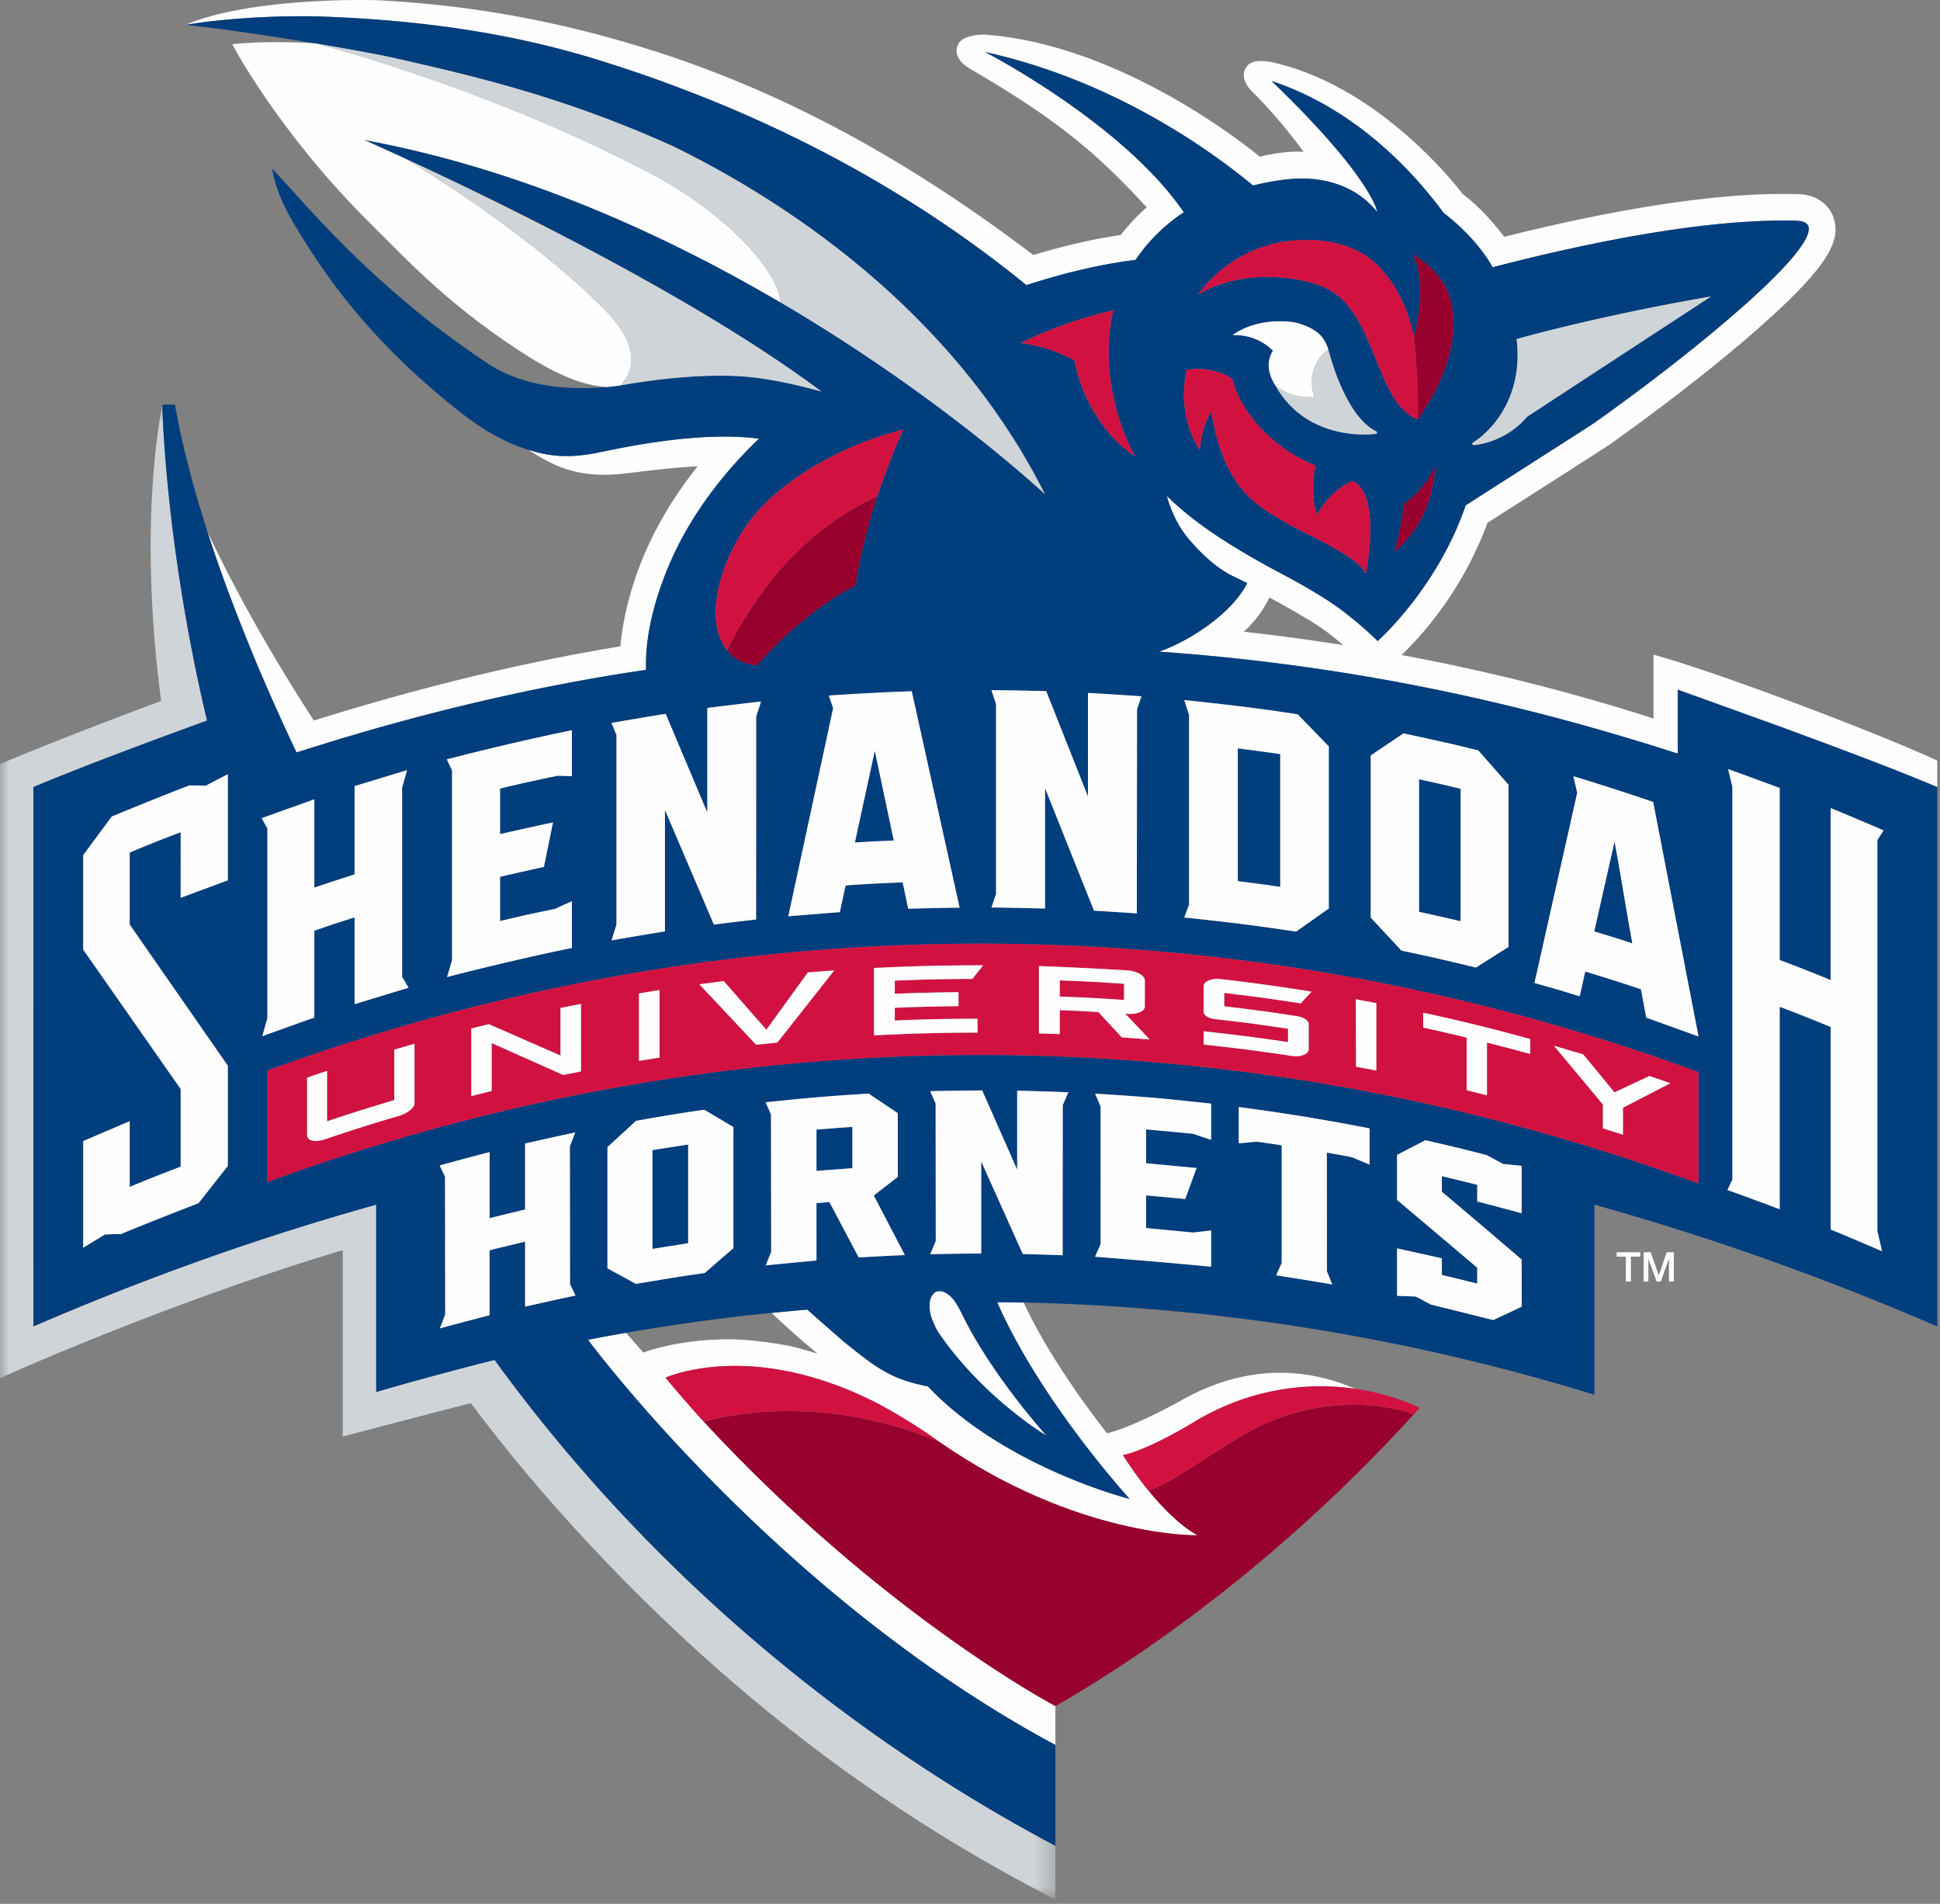
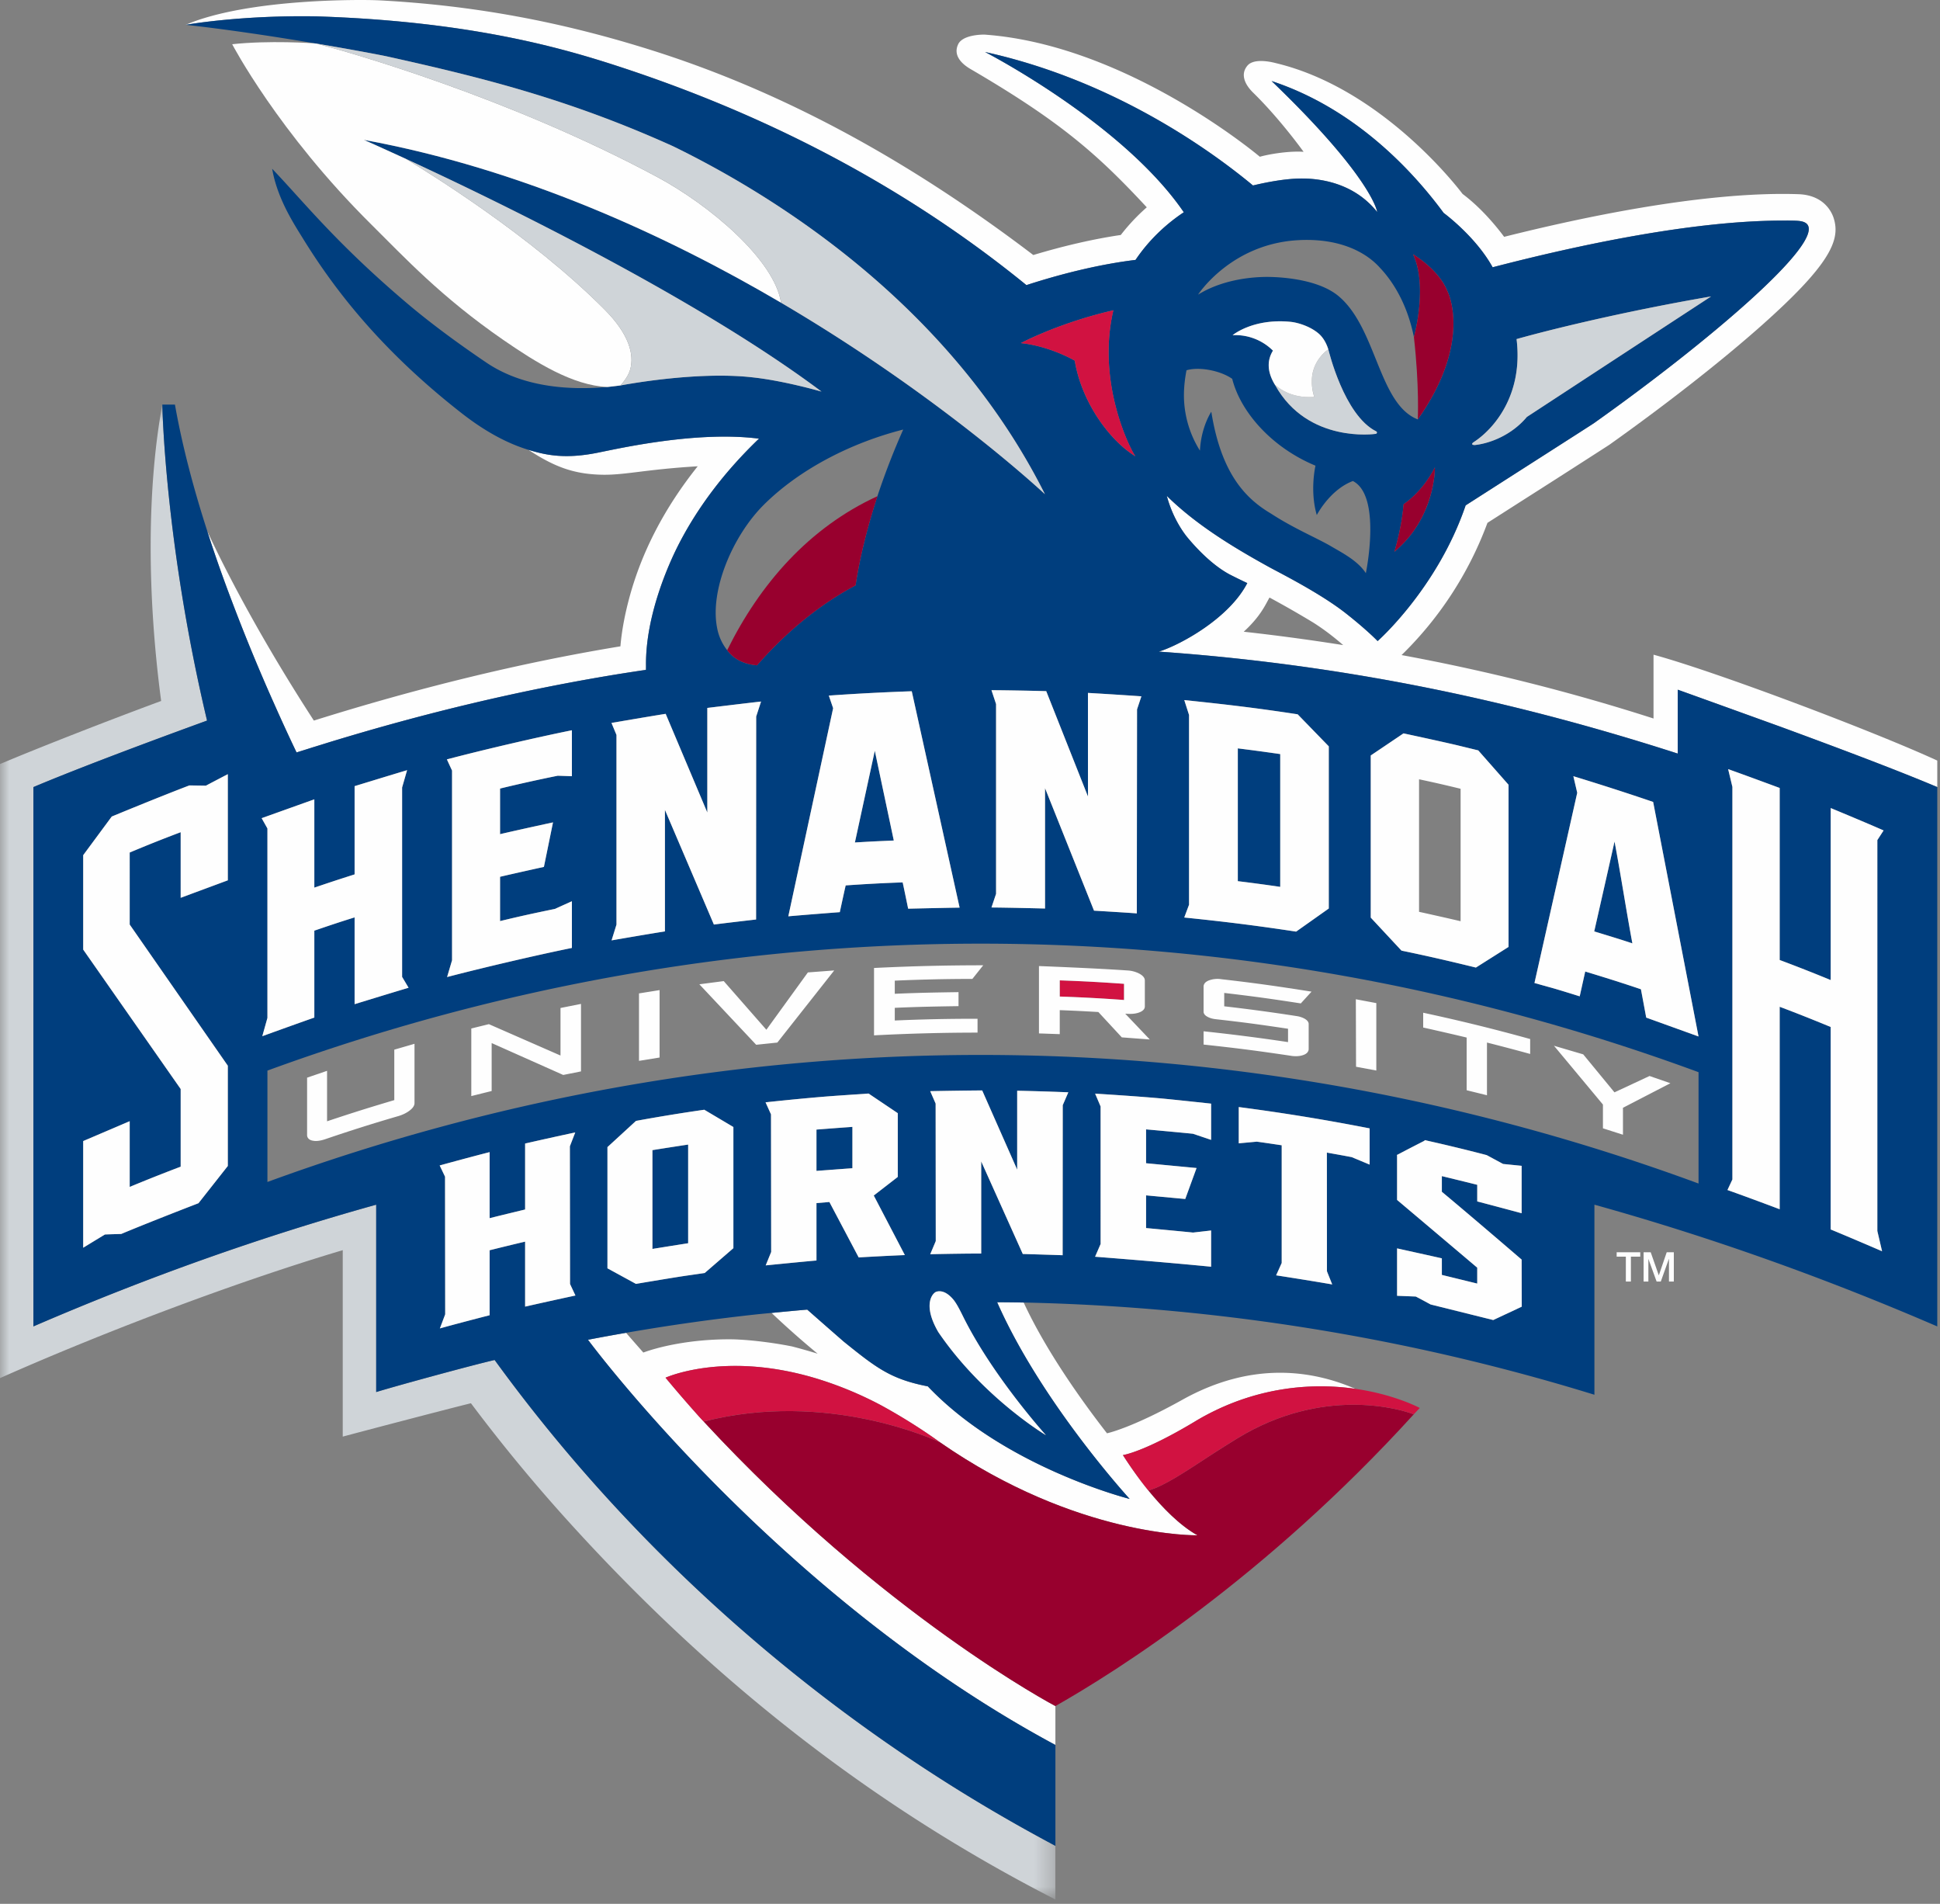
<svg xmlns="http://www.w3.org/2000/svg" xmlns:xlink="http://www.w3.org/1999/xlink" width="106" height="104" viewBox="0 0 106 104">
  <rect x="0" y="0" width="106" height="104" fill="#808080" stroke="none" />
  <defs>
    <path id="a" d="M0 1.539h57.666V83.2H0z" />
  </defs>
  <g fill="none" fill-rule="evenodd">
    <g transform="translate(0 20.562)">
      <mask id="b" fill="#fff">
        <use xlink:href="#a" />
      </mask>
      <path fill="#CFD4D8" d="M27.026 53.728c-1.139.259-5.253 1.378-6.471 1.753V45.245C14.32 46.98 8.082 49.19 1.823 51.895c-.002-4.166 0-25.734 0-29.036V22.433c2.431-1.024 6.292-2.47 9.49-3.631C8.995 9.043 8.869 1.539 8.869 1.539c-.83 4.49-.845 10.3-.064 16.19-2.74 1.009-6.653 2.536-8.805 3.446v33.543c6.118-2.714 13.327-5.387 18.727-6.989v10.185c.939-.253 5.6-1.478 7.005-1.823a90.31 90.31 0 0 0 5.423 6.564c7.918 8.722 16.652 15.506 26.511 20.545v-2.93c-4.473-2.4-18.81-10.259-30.64-26.542" mask="url(#b)" />
    </g>
    <path fill="#FEFEFE" d="M61.723 81.88s-6.814-1.712-11.028-6.148c-2.033-.395-2.816-1.014-4.598-2.448a518.746 518.746 0 0 1-1.99-1.745c-.351.028-1.282.116-1.95.18a48.513 48.513 0 0 0 2.518 2.228c-.46-.143-.935-.278-1.411-.4-1.182-.235-2.55-.387-3.42-.387-2.156 0-3.861.416-4.693.724-.42-.476-.813-.927-.944-1.078-.696.12-1.388.246-2.08.38 0 0 10.315 13.965 25.539 22.134v-2.125c-.009-.003-9.453-4.983-19.216-15.543a8.471 8.471 0 0 1-.288-.31l-.001-.002a78.299 78.299 0 0 1-1.797-2.081s2.21-1.01 5.799-.501c.866.121 1.822.334 2.846.67.966.316 2 .74 3.084 1.31.003.003 1.622.857 3.27 2.05 7.505 5.21 14.045 5.078 14.064 5.078-.982-.547-1.94-1.544-2.677-2.447h-.002c-.742-.898-1.393-1.934-1.393-1.934s1.122-.148 3.902-1.815c.385-.234.775-.444 1.162-.63a13.235 13.235 0 0 1 7.631-1.176c-2.386-1.032-5.674-1.503-9.445.598-2.811 1.567-4.12 1.832-4.12 1.832-1.456-1.87-3.356-4.559-4.552-7.142-.485-.008-.967-.015-1.45-.017 2.423 5.495 7.238 10.743 7.24 10.745m6.234-47.372c.939-.86 1.2-1.51 1.408-1.867a54.857 54.857 0 0 1 2.387 1.366c.61.385 1.163.818 1.638 1.232a116.533 116.533 0 0 0-5.433-.731m22.39 1.255v3.486a110.64 110.64 0 0 0-13.766-3.465 19.573 19.573 0 0 0 4.692-7.223l1.882-1.203a887.492 887.492 0 0 0 4.77-3.056c3.09-2.194 6.12-4.564 8.31-6.509 3.777-3.354 4.317-4.678 3.967-5.84-.086-.304-.499-1.303-1.954-1.346a26.055 26.055 0 0 0-.821-.014c-4.79 0-10.762 1.219-15.242 2.344-.347-.468-1.2-1.543-2.272-2.344-.226-.302-4.392-5.751-10.194-7.143-.12-.031-1.18-.317-1.56.135-.409.486-.124 1.049.31 1.475 1.483 1.448 2.758 3.233 2.758 3.233-.752-.056-1.84.114-2.39.27 0 0-7.205-6.096-15.01-6.67-.122-.01-1.22-.008-1.473.524-.276.58.145 1.045.671 1.352 4.928 2.876 6.954 4.668 9.634 7.556-.47.412-.961.915-1.42 1.511-1.486.218-3.11.593-4.78 1.095-6.102-4.638-12.972-8.696-20.83-11.18C30.578 1.155 25.811.291 20.755.02c-.936-.05-7.21-.115-10.607 1.334h.015c.22-.04 3.114-.532 7.136-.46 7.92.254 12.808 1.568 15.818 2.514 7.415 2.35 15.51 6.093 22.965 12.167 2.17-.706 4.218-1.167 5.962-1.377a9.529 9.529 0 0 1 2.638-2.603c-.907-1.328-2.128-2.584-3.425-3.711-3.418-2.96-7.353-5-7.436-5.044 7.072 1.555 12.398 5.429 14.64 7.292.616-.147 1.755-.392 2.732-.381 1.063.01 2.832.294 4.052 1.827h.004s-.242-1.843-5.771-7.152c4.571 1.508 7.719 4.923 9.402 7.205 0 0 1.745 1.278 2.676 2.968 4.72-1.226 10.826-2.517 15.686-2.55.325 0 .646-.007.956.012.31.02.428.092.494.142 1.187.95-5.505 6.59-11.603 10.913-.134.094-4.028 2.581-7.008 4.491-1.543 4.535-4.81 7.412-4.81 7.412 0-.002-.566-.594-1.714-1.5-1.425-1.124-3.68-2.246-4.247-2.561-1.833-1.012-3.923-2.259-5.557-3.87.37 1.386 1.094 2.232 1.155 2.303.433.518 1.303 1.466 2.28 1.99.098.054.745.373.962.47-.989 1.915-3.601 3.335-4.73 3.71a.851.851 0 0 0-.1.034 115.554 115.554 0 0 1 11.825 1.442l.012.014.01-.01c5.494.963 10.921 2.325 16.503 4.123V37.675c.785.279 5.305 1.912 5.508 1.986 2.98 1.092 6.367 2.364 8.597 3.302l.076.031v-1.447c-3.433-1.583-12.053-4.843-15.503-5.784m-77.654-2.854a100.933 100.933 0 0 0 2.337 5.65c.383.862.775 1.715 1.172 2.544.293-.094.58-.18.87-.274.29-.089.581-.18.866-.269 5.32-1.628 10.519-2.865 15.791-3.728.483-.077 1.094-.18 1.564-.24 0 0 .005-.154.003-.23-.033-2.784 1.291-5.639 1.719-6.493 1.096-2.18 2.63-4.158 4.454-5.907-3.356-.439-7.65.537-8.672.738-1.864.399-2.948.173-3.931-.132 1.432.943 2.47 1.305 3.867 1.36 1.33.055 2.394-.278 5.388-.457-1.814 2.271-3.07 4.689-3.747 7.223-.248.93-.407 1.798-.476 2.612-5.535.91-11.159 2.302-16.75 4.056-2.477-3.815-4.486-7.467-5.822-10.34h-.001c.41 1.287.876 2.59 1.368 3.887" />
-     <path fill="#003E7E" d="M79.807 43.087a79.993 79.993 0 0 0-2.27-.519v7.24c.221.049 1.65.366 2.27.513v-7.234z" />
    <path fill="#003E7E" d="M102.835 68.35a185.24 185.24 0 0 0-2.807-1.19V56.098a89.472 89.472 0 0 0-2.788-1.104v11.06c-.82-.31-2.045-.762-2.854-1.05l.27-.576V42.985l-.232-.97c.832.294 2.816 1.027 2.816 1.027v9.398a90.26 90.26 0 0 1 2.788 1.097v-9.396c.795.33 2.103.875 2.89 1.223l-.341.526v21.35l.258 1.11zm-10.028-3.699c-25.35-9.337-52.832-9.365-78.195-.085v-6.084c25.363-9.276 52.844-9.244 78.195.087v6.082zm-11.218 7.455l-3.422-.849s-.608-.331-.811-.433l-1.02-.04v-2.59s2.27.501 2.445.544v.905l1.935.473v-.868c-1.538-1.303-4.38-3.7-4.38-3.7v-2.379l-.005-.081.091-.047c.545-.284.821-.426 1.393-.718l.045-.043.17.04a84.059 84.059 0 0 1 3.203.78l.895.482 1.014.102v2.59c-.52-.14-2.254-.602-2.426-.645v-.908c-.723-.182-1.935-.475-1.935-.475v.856c1.72 1.43 4.361 3.704 4.361 3.704l.005 2.572-1.558.728zm-6.755-8.488l-.977-.409c-.51-.097-.768-.142-1.28-.234l-.078-.015.004 6.48c.02.06.288.723.288.723-.858-.15-2.206-.365-3.065-.497l.305-.673v-6.43s-.828-.127-1.36-.2c0 0-.814.077-.975.09h-.012v-1.98c2.61.344 4.574.67 7.15 1.166v1.98zm-8.66-1.352l-.99-.333c-.684-.07-2.563-.24-2.563-.24v1.851l2.758.26-.618 1.693-2.14-.2v1.788s2.359.22 2.563.244l.99-.112v1.98c-2.685-.268-6.34-.547-6.34-.547l.303-.697-.001-7.51-.299-.702s2.523.156 3.859.286c.642.062 2.478.26 2.478.26v1.98zm-8.106-1.894l-.005 8.195c-.627-.02-1.555-.05-2.18-.068l-2.27-5.056v5.032c-.788 0-1.994.02-2.786.038l.302-.717-.007-7.513-.295-.677c.84-.018 1.998-.035 2.839-.04l1.912 4.328V59.58c.788.018 2.003.054 2.794.087l-.304.704zm-.92 18.026s-3.436-2.047-5.88-5.631c-.883-1.519-.305-2.14-.108-2.205.253-.08.567.012.904.397.181.206.352.539.532.903 1.615 3.286 4.545 6.528 4.552 6.536zm-10.229-9.71l-1.603-3.028-.704.06v3.136c-.785.068-2.775.267-2.775.267l.298-.735-.008-7.514-.299-.658c1.263-.136 2.601-.266 3.557-.337.577-.043 2.071-.143 2.071-.143l1.598 1.072v3.481l-1.313 1.017 1.7 3.254a120.9 120.9 0 0 0-2.522.128zm-6.848-.506l-1.565 1.357-1.11.16c-.842.128-2.649.433-2.649.433l-1.555-.85v-6.62l1.557-1.432a94.265 94.265 0 0 1 3.733-.609l1.59.943v6.618zm-11.38 3.193v-3.548c-.723.168-1.215.29-1.938.47v3.55c-.773.197-1.95.504-2.718.719l.29-.77-.009-7.52-.293-.613c.768-.21 1.957-.532 2.73-.728v3.607h.004c.718-.18 1.934-.473 1.934-.473v-3.603c.779-.179 1.963-.44 2.74-.605l-.294.757.008 7.521.296.63c-.777.164-1.973.43-2.75.606zM14.295 44.694s2.68-.959 2.88-1.028v4.822c.79-.27 1.329-.447 2.2-.723v-4.822s2.061-.63 2.869-.872l-.273.947v10.344l.354.593c-.796.236-2.95.898-2.95.898v-4.74c-.805.25-1.342.43-2.2.724v4.747c-.799.278-2.842 1.018-2.842 1.018l.28-.997V45.257l-.318-.563zm16.952-4.802V42.4l-.773-.026a84.23 84.23 0 0 0-3.153.7v2.493c.879-.208 2.894-.645 2.894-.645l-.497 2.432s-1.58.349-2.397.541v2.42c1.086-.262 1.76-.41 3.005-.667.164-.077.921-.416.921-.416v2.55c-2.012.41-4.858 1.077-6.82 1.589l.273-.917V42.095l-.283-.613c2.05-.54 4.861-1.191 6.83-1.59zm5.124-.9l2.277 5.391V38.67s2.276-.277 2.935-.348l-.266.818-.005 11.088s-1.62.186-2.305.274l-2.675-6.262v6.638c-.853.134-2.073.343-2.917.489l.27-.861V40.147l-.275-.657s2.12-.364 2.961-.497zm5.355-11.41c1.96-1.952 4.78-3.395 7.625-4.118a40.027 40.027 0 0 0-1.41 3.64c-.678 2.083-1.018 3.72-1.193 4.87-2.043 1.089-3.833 2.6-5.387 4.37-.6-.055-1.195-.251-1.628-.825a2.772 2.772 0 0 1-.554-1.237c-.397-2.042.85-5.005 2.547-6.7zm10.707 21.996c-.856.012-2.813.06-2.813.06s-.243-1.188-.3-1.438c-1.198.044-1.9.082-3.113.165-.102.447-.32 1.461-.32 1.461s-1.952.15-2.814.227c0 0 2.443-11.341 2.448-11.369l-.236-.688c1.527-.107 2.977-.184 4.532-.236l2.616 11.818zm1.74-11.878c.921.007 2.055.027 2.992.053l2.28 5.757-.001-5.66c.868.049 2.055.124 2.921.186l-.238.714-.014 11.144c-.536-.044-2.336-.15-2.336-.15L57.1 43.053v6.575s-2.092-.052-2.927-.056l.25-.747V38.461l-.25-.761zm1.608-18.96s2.06-1.102 5.052-1.79c-.894 3.794.78 7.348 1.2 7.973-1.431-.882-2.942-2.976-3.31-5.222 0 0-1.328-.787-2.942-.96zm8.926 19.502c2.245.232 3.947.432 6.196.778l1.7 1.75v8.857l-1.785 1.263a113.483 113.483 0 0 0-6.113-.771l.265-.699V39.057l-.263-.815zm10.191 3.025l1.79-1.205s2.017.432 2.946.652l1.137.277 1.655 1.877V51.726l-1.784 1.128c-1.514-.369-2.529-.606-4.065-.925l-1.679-1.803v-8.86zm11.07 1.133c1.461.448 2.942.92 4.359 1.406l2.478 12.81-2.858-1.03s-.19-1.031-.288-1.548a97.413 97.413 0 0 0-3.043-.969l-.302 1.356s-1.144-.36-1.568-.477c-.178-.047-.905-.251-.905-.251l2.339-10.392-.213-.905zm-73.52 5.688l-2.577.955V45.46c-1.049.397-1.703.657-2.783 1.11v3.934l5.36 7.711v5.476l-1.603 2.035s-2.592.997-4.223 1.681c0 0-.584.014-.886.028-.246.147-1.19.723-1.19.723V62.33l2.542-1.085v3.592A88.528 88.528 0 0 1 9.87 63.73v-4.242l-5.325-7.618v-5.156l1.56-2.11s2.582-1.07 4.24-1.7c0 0 .594.005.906.014.252-.137 1.196-.63 1.196-.63v5.799zM64.83 20.226c.69-.203 1.848.012 2.497.468.456 1.804 2.143 3.744 4.55 4.744 0 0-.32 1.362.072 2.7l.005-.015c.084-.156.789-1.407 1.967-1.846 1.588.811.708 5.034.708 5.034-.43-.668-1.26-1.096-1.914-1.477-.74-.435-2.023-.966-3.27-1.779-1.362-.806-2.715-2.15-3.26-5.562l-.026.038c-.104.174-.537.933-.596 2.084a5.685 5.685 0 0 1-.873-3.115c.007-.4.052-.827.14-1.274zm6.195-7.112c2.98-.128 4.192 1.317 4.4 1.541.693.738 1.468 1.959 1.83 3.76.095-.36.725-2.886-.048-4.524.026.017 1.414.825 1.887 2.031 0 0 1.39 2.718-1.626 6.989-2.149-.83-2.244-5.015-4.346-6.748-1.161-.957-3.315-1.049-4.043-1.035-1.272.03-2.586.326-3.618.967 0 0 1.818-2.82 5.564-2.98zm5.162 17.027c.078-.26.414-1.436.504-2.599 0 0 .998-.62 1.709-2.007h.001s.056 2.713-2.214 4.606zM75.16 23.7s-3.706.549-5.487-2.666v-.004c-.001-.005-.007-.007-.01-.01-.495-.813-.378-1.428-.109-1.867a2.907 2.907 0 0 0-2.204-.844s1.103-.93 3.159-.73c.4.038 1.1.25 1.565.662.15.135.366.397.504.843l.003.003c.009.038.856 3.6 2.61 4.474.069.03.058.132-.031.139zm5.365.45c1.132-.738 2.71-2.605 2.34-5.628 0 0 .427-.121 1.205-.324 1.71-.44 5.122-1.264 9.423-2.006v.002c0-.002.002-.002.002-.002s-3.71 2.424-8.138 5.322c-.633.412-1.28.837-1.932 1.263v.002c-.812.97-1.968 1.428-2.801 1.527a.292.292 0 0 1-.15-.012c-.056-.022-.052-.076.051-.144zm16.654 15.51c-.203-.073-4.723-1.707-5.509-1.985v3.49c-5.58-1.8-11.008-3.162-16.502-4.124l-.01.01-.012-.013a115.456 115.456 0 0 0-11.824-1.443c.023-.012.06-.022.099-.034 1.128-.375 3.741-1.796 4.73-3.71a31.992 31.992 0 0 1-.963-.471c-.977-.522-1.846-1.47-2.28-1.99-.06-.071-.785-.915-1.154-2.302 1.634 1.612 3.724 2.857 5.557 3.87.568.316 2.822 1.436 4.247 2.563 1.148.904 1.714 1.497 1.714 1.499 0 0 3.267-2.88 4.81-7.414 2.98-1.908 6.874-4.395 7.008-4.489 6.097-4.323 12.79-9.963 11.603-10.915-.064-.05-.185-.123-.494-.142-.31-.017-.631-.01-.956-.01-4.86.033-10.966 1.324-15.686 2.55-.932-1.69-2.676-2.968-2.676-2.968-1.681-2.283-4.831-5.7-9.403-7.205 5.53 5.309 5.771 7.151 5.771 7.151h-.003c-1.22-1.532-2.99-1.818-4.052-1.827-.977-.01-2.116.234-2.732.38-2.242-1.862-7.568-5.736-14.64-7.29.083.041 4.018 2.081 7.436 5.044 1.296 1.125 2.518 2.381 3.424 3.71-.8.531-1.817 1.38-2.637 2.602-1.744.212-3.791.673-5.962 1.377-7.456-6.072-15.55-9.816-22.966-12.165C30.106 2.461 25.22 1.15 17.3.894c-4.023-.071-6.917.421-7.136.46l-.015.001c2.167.24 4.568.6 6.58.933.197.033.388.066.571.095 1.976.333 3.486.62 3.87.705 5.184 1.148 9.913 2.328 15.611 4.904 4.943 2.41 14.932 8.277 20.31 18.997h-.004c-.07-.065-5.676-5.323-14.409-10.453C36.395 12.847 28.498 9.22 19.88 7.64c0 0 .862.376 2.3 1.04 4.745 2.19 15.752 7.502 22.707 12.71-.184-.053-2.12-.602-3.788-.78-3.113-.351-7.193.444-7.193.444h-.002c-.02.004-.5.066-.688.084l-.033.001c-2.126.19-4.624.004-6.596-1.324-1.686-1.139-3.174-2.251-4.394-3.288-3.874-3.292-5.605-5.514-7.323-7.308.282 1.62 1.157 2.96 1.686 3.815 1.624 2.63 4.146 6.012 8.695 9.558 1.125.877 2.318 1.569 3.531 1.952l.086.026c.984.303 2.068.528 3.932.13 1.021-.201 5.315-1.176 8.67-.737-1.822 1.747-3.358 3.727-4.454 5.905-.428.855-1.75 3.71-1.719 6.494a5.8 5.8 0 0 1-.003.23c-.48.073-1.08.163-1.562.24-5.274.862-10.47 2.1-15.791 3.728-.285.09-.577.18-.867.268-.29.094-.576.182-.87.274a96.604 96.604 0 0 1-1.173-2.543 102.237 102.237 0 0 1-2.335-5.65 74.682 74.682 0 0 1-1.369-3.888l.002.002v-.002c-.775-2.396-1.386-4.74-1.77-6.92h-.69s.127 7.504 2.444 17.26c-3.197 1.164-7.058 2.608-9.488 3.634v29.461c6.26-2.704 12.497-4.914 18.73-6.649v10.234c1.219-.373 5.333-1.492 6.472-1.75 11.832 16.28 26.167 24.14 30.64 26.542V95.32c-15.223-8.17-25.54-22.135-25.54-22.135a109.2 109.2 0 0 1 2.08-.38c2.395-.417 4.8-.755 7.21-1.015.045-.004.348-.035.742-.071.668-.066 1.598-.154 1.95-.18a392.5 392.5 0 0 0 1.99 1.743c1.78 1.434 2.563 2.053 4.597 2.448 4.213 4.437 11.028 6.15 11.028 6.15-.001-.004-4.816-5.25-7.241-10.745a100.788 100.788 0 0 1 1.482.017 113.99 113.99 0 0 1 31.153 5.037V65.807c6.228 1.735 12.47 3.945 18.733 6.65V42.994l-.075-.031c-2.23-.94-5.616-2.21-8.597-3.304z" />
    <path fill="#003E7E" d="M69.947 48.442l.004.002v-7.252c-.901-.13-1.462-.205-2.318-.312v7.252c.882.11 1.446.184 2.314.312v-.002zM44.611 63.961s1.278-.097 1.964-.146v-2.258c-.733.05-1.964.147-1.964.147v2.257zm4.226-18.048c-.345-1.636-.694-3.27-1.04-4.905l-1.085 5.011v.002c.592-.037 1.04-.06 1.564-.083.172-.009.362-.016.56-.025M35.65 62.831V68.223s1.222-.197 1.952-.31v-5.39c-.734.107-1.952.305-1.952.305v.003zm52.568-16.864c-.339 1.515-.767 3.398-1.11 4.911.778.24 1.375.416 2.085.653-.325-1.726-.647-3.835-.975-5.564" />
-     <path fill="#D11241" d="M53.13 53.473a96.855 96.855 0 0 0-4.24.097v.718c1.281-.058 2.134-.071 3.483-.092v.764c-1.346.021-2.197.037-3.482.092v.695a98.934 98.934 0 0 1 4.521-.097v.756c-2.123.008-3.508.045-5.655.15v-3.68c2.202-.107 3.78-.14 5.966-.147l-.592.744zm3.637-.7s2.969.109 4.829.237a1.6 1.6 0 0 1 .635.167c.212.109.323.237.323.386v1.418c0 .102-.064.248-.352.338-.178.06-.387.076-.629.06l-.09-.005 1.338 1.408-1.527-.114-1.282-1.385a89.139 89.139 0 0 0-2.108-.103v1.31l-1.137-.04v-3.677zm8.995 3.562c1.783.197 2.853.33 4.615.59v-.729a93.287 93.287 0 0 0-3.937-.52 1.201 1.201 0 0 1-.438-.121c-.16-.08-.24-.175-.24-.293v-1.37c0-.09.04-.254.338-.353.181-.064.395-.082.644-.047 1.867.213 3.072.385 4.917.676l-.587.643c-1.65-.253-2.549-.378-4.182-.572v.73c1.578.185 2.356.293 3.953.535.158.025.302.07.424.136.157.088.235.185.235.298v1.366c0 .092-.047.26-.349.345a1.12 1.12 0 0 1-.35.046c-.09 0-.187-.005-.29-.024-1.848-.275-2.894-.409-4.753-.612v-.724zm9.438-1.54v3.684l-1.108-.206-.01-3.687 1.118.21zm2.562.526c2.236.489 3.648.835 5.845 1.438v.815c-.86-.237-1.543-.416-2.361-.622v2.877l-1.11-.274v-2.877c-.864-.21-2.374-.548-2.374-.548v-.81zm8.744 2.274l1.707 2.075 1.916-.893 1.14.395-2.592 1.342v1.471l-1.094-.35v-1.298l-2.675-3.212 1.598.47zm-44.034-.643l-1.156.118-3.105-3.302 1.334-.175 2.33 2.659 2.268-3.133 1.44-.109-3.11 3.942zm-6.432.816l-1.127.182v-3.685l1.127-.18v3.683zm-4.295.758l-.972.194-3.909-1.742v2.619l-1.113.277v-3.692l.961-.237 3.913 1.714v-2.597l1.12-.223v3.687zm-9.097 1.73c0 .142-.093.28-.287.422-.165.125-.365.22-.597.288-1.615.479-2.4.725-4.002 1.267-.188.06-.359.094-.505.094a.75.75 0 0 1-.116-.009c-.338-.038-.36-.251-.36-.312v-3.139l1.088-.373v2.756c1.433-.476 2.171-.708 3.666-1.154.003 0 .005 0 .008-.002v-2.757l1.105-.32v3.239zm-8.035-1.774v6.084c25.362-9.28 52.844-9.252 78.194.085V58.57c-25.35-9.33-52.832-9.363-78.194-.087z" />
    <path fill="#D11241" d="M61.416 53.742a89.355 89.355 0 0 0-3.512-.189v.883a89.32 89.32 0 0 1 3.512.19v-.884z" />
    <path fill="#FEFEFE" d="M88.333 68.646h.502v1.359h.276v-1.359h.511v-.241h-1.289zM90.64 69.658h-.007l-.44-1.253h-.388v1.599h.261v-1.235h.001l.449 1.235h.229l.441-1.235h.005v1.235h.266v-1.599h-.389zM33.903 21.055c.357-.4.472-.683.53-.868.229-.815-.056-1.93-1.402-3.281-4.054-4.074-9.633-7.478-10.852-8.227-1.44-.662-2.3-1.04-2.3-1.04 8.618 1.583 16.516 5.207 22.798 8.897-.361-2.348-3.896-5.328-6.772-6.87C27.823 5.33 19.118 2.855 17.3 2.383c-.184-.032-2.642-.184-4.613.033 0 0 2.5 4.794 7.602 9.848 1.78 1.763 3.806 3.958 7.226 6.315 1.776 1.224 3.785 2.479 5.666 2.56l.035-.003c.186-.016.666-.08.687-.082" />
    <path fill="#CFD4D8" d="M42.677 16.536c8.734 5.131 14.34 10.386 14.41 10.454h.004C51.71 16.268 41.722 10.402 36.78 7.991c-5.7-2.574-10.428-3.754-15.612-4.904-.383-.083-1.893-.37-3.868-.705 1.818.475 10.523 2.948 18.605 7.283 2.876 1.543 6.41 4.523 6.772 6.871m-8.245 3.65c-.055.186-.173.469-.53.87h.002s4.081-.796 7.193-.445c1.669.177 3.605.727 3.79.78-6.957-5.21-17.964-10.52-22.708-12.712 1.218.749 6.8 4.153 10.852 8.227 1.347 1.352 1.632 2.466 1.4 3.28m46.191 4.12c.834-.1 1.99-.557 2.801-1.526v-.002c.653-.426 1.3-.851 1.933-1.265a9099.97 9099.97 0 0 1 8.136-5.32c-4.3.742-7.713 1.563-9.423 2.005-.778.202-1.205.325-1.205.325.37 3.02-1.208 4.888-2.34 5.628-.103.067-.107.12-.052.144.035.012.078.02.15.012" />
    <path fill="#D11241" d="M62.035 24.923c-.421-.626-2.097-4.18-1.202-7.973-2.994.688-5.051 1.792-5.051 1.792 1.614.171 2.943.958 2.943.958.367 2.249 1.877 4.34 3.31 5.223" />
    <path fill="#CFD4D8" d="M72.58 19.086l-.003-.001v.001c.003 0-.744.47-.88 1.434-.045.327-.023.712.115 1.165-1.073.074-1.759-.328-2.14-.656v.006c1.783 3.213 5.486 2.666 5.486 2.666.09-.007.1-.111.033-.14-1.755-.873-2.602-4.436-2.611-4.475" />
    <path fill="#FEFEFE" d="M71.697 20.52c.136-.964.884-1.434.88-1.434v-.002c-.138-.445-.354-.707-.504-.842-.464-.413-1.165-.624-1.565-.662-2.056-.201-3.16.73-3.16.73a2.909 2.909 0 0 1 2.205.844c-.269.436-.386 1.053.11 1.866l.01.009c.38.328 1.064.731 2.138.655a2.695 2.695 0 0 1-.114-1.165" />
    <path fill="#98002E" d="M76.69 27.541c-.09 1.164-.426 2.34-.503 2.6 2.269-1.892 2.214-4.607 2.214-4.607h-.002c-.711 1.389-1.708 2.007-1.708 2.007m-36.959 7.977c.434.576 1.03.772 1.628.827 1.556-1.771 3.346-3.283 5.388-4.37.174-1.152.514-2.788 1.194-4.87-3.738 1.718-6.418 4.789-8.21 8.413" />
-     <path fill="#D11241" d="M39.732 35.518c1.792-3.624 4.472-6.695 8.21-8.413.362-1.1.822-2.312 1.408-3.642-2.844.725-5.664 2.167-7.624 4.12-1.697 1.695-2.945 4.656-2.546 6.698.09.47.271.89.552 1.237M66.16 22.532c.015-.024.026-.038.026-.038.545 3.41 1.898 4.754 3.26 5.562 1.247.813 2.53 1.342 3.27 1.778.654.382 1.484.81 1.914 1.477 0 0 .88-4.224-.708-5.033-1.18.438-1.882 1.69-1.967 1.846-.005.007-.007.014-.007.014-.39-1.339-.07-2.701-.07-2.701-2.406-.998-4.094-2.94-4.55-4.742-.649-.456-1.807-.671-2.499-.468a7.396 7.396 0 0 0-.138 1.272 5.68 5.68 0 0 0 .873 3.115c.057-1.151.492-1.91.596-2.082m6.964-6.369c2.102 1.733 2.195 5.918 4.345 6.748 0 0 .088-1.829-.212-4.496-.363-1.801-1.14-3.021-1.831-3.76-.207-.223-1.42-1.669-4.4-1.54-3.746.16-5.563 2.98-5.563 2.98 1.032-.64 2.345-.937 3.617-.967.728-.014 2.882.078 4.044 1.035" />
    <path fill="#98002E" d="M77.467 22.911c3.017-4.27 1.626-6.989 1.626-6.989-.473-1.206-1.86-2.014-1.884-2.031.771 1.638.143 4.163.046 4.524.302 2.668.212 4.496.212 4.496" />
    <path fill="#FEFEFE" d="M31.137 62.619l.293-.758c-.776.163-1.96.427-2.738.605v3.604s-1.217.293-1.935.473h-.004v-3.607c-.773.196-1.962.516-2.73.728l.294.614.008 7.517-.29.77c.768-.214 1.945-.522 2.718-.72v-3.55c.724-.178 1.215-.3 1.939-.47v3.55c.776-.176 1.972-.441 2.749-.606l-.295-.631-.009-7.52zm28.7-2.878l.299.702.001 7.51-.303.697s3.655.28 6.34.546v-1.98l-.99.114c-.204-.025-2.563-.247-2.563-.247v-1.785l2.14.198.618-1.692-2.758-.262v-1.849s1.88.17 2.563.24l.99.334v-1.98s-1.836-.198-2.478-.26c-1.336-.132-3.859-.286-3.859-.286M37.6 67.913c-.73.111-1.952.31-1.952.31v-5.397s1.219-.196 1.952-.303v5.39zm-2.85-6.683l-1.56 1.431v6.622l1.558.85s1.806-.306 2.649-.434c.283-.04 1.108-.161 1.108-.161l1.567-1.356v-6.618l-1.59-.944a97.55 97.55 0 0 0-3.733.61zm32.934 1.224h.012l.975-.09c.532.072 1.36.197 1.36.197v6.43l-.304.675c.86.132 2.206.347 3.064.497 0 0-.268-.665-.288-.722l-.004-6.481.078.015c.512.092.77.137 1.28.234l.979.408v-1.978a112.547 112.547 0 0 0-7.152-1.165v1.98zm11.098 2.648v-.856s1.21.293 1.933.475v.908c.174.043 1.907.504 2.426.645v-2.59l-1.014-.102-.893-.482a76.02 76.02 0 0 0-1.812-.454c-.412-.1-.84-.2-1.392-.324l-.17-.042-.046.043c-.571.292-.848.434-1.391.72l-.093.045.005.081v2.378s2.842 2.398 4.38 3.701v.868l-1.933-.473v-.905c-.178-.043-2.447-.544-2.447-.544v2.59l1.022.04c.203.102.81.433.81.433l3.423.851 1.557-.73-.006-2.572s-2.642-2.274-4.359-3.704m24.136-19.738c-.787-.348-2.095-.894-2.89-1.224v9.397a88.601 88.601 0 0 0-2.788-1.096v-9.398s-1.983-.735-2.816-1.028l.233.97v21.444l-.27.577c.808.286 2.033.739 2.853 1.05V54.996c1.04.393 1.695.655 2.787 1.104v11.06c.818.336 2.013.848 2.808 1.19l-.259-1.107V45.891l.342-.527zm-92.572-2.459c-1.658.63-4.24 1.699-4.24 1.699l-1.56 2.11v5.158l5.326 7.616v4.243a95.093 95.093 0 0 0-2.786 1.105v-3.59l-2.54 1.085v5.826s.944-.576 1.19-.723c.303-.012.886-.028.886-.028 1.631-.683 4.223-1.68 4.223-1.68l1.603-2.034v-5.476l-5.362-7.713V46.57a74.839 74.839 0 0 1 2.786-1.11v3.583l2.576-.955V42.29s-.944.49-1.197.628c-.31-.007-.905-.013-.905-.013m67.19-.336c.848.18 1.397.306 2.27.518v7.235c-.62-.148-2.047-.465-2.27-.513v-7.24zm3.105 10.285l1.785-1.128v-8.857L80.77 40.99l-1.138-.277c-.928-.22-2.946-.652-2.946-.652l-1.79 1.207v8.857l1.68 1.803c1.536.319 2.55.556 4.064.925zM67.633 40.88c.856.108 1.417.182 2.318.312v7.253l-.003-.002v.002a95.585 95.585 0 0 0-2.315-.31v-7.255zm-2.926 9.24c2.183.224 3.827.424 6.112.77l1.785-1.262V40.77l-1.7-1.75c-2.249-.346-3.952-.545-6.196-.777l.26.813V49.42l-.261.699zm-50.375 6.482s2.045-.74 2.843-1.016v-4.749c.86-.293 1.394-.473 2.2-.724v4.74s2.154-.662 2.95-.896l-.354-.594V43.017l.272-.945c-.807.24-2.868.872-2.868.872v4.82c-.871.278-1.41.455-2.2.723v-4.822c-.2.07-2.879 1.028-2.879 1.028l.316.563v10.348l-.28.997zm19.352-6.096l-.268.863c.842-.146 2.062-.357 2.915-.49v-6.639l2.675 6.264c.685-.09 2.306-.276 2.306-.276l.005-11.086.266-.82c-.66.071-2.936.349-2.936.349v5.713l-2.275-5.39c-.842.132-2.961.496-2.961.496l.273.657v10.359zm20.489-.934c.835.004 2.927.056 2.927.056v-6.575l2.676 6.693s1.8.105 2.339.149l.012-11.144.238-.714c-.866-.062-2.052-.137-2.92-.186 0 0 0 5.334.002 5.66l-2.282-5.757c-.937-.026-2.07-.046-2.992-.053l.252.76v10.364l-.252.747zm-7.462-3.553l1.088-5.01c.343 1.634.692 3.27 1.037 4.905l-.561.024c-.521.022-.97.047-1.564.083v-.002zm-1.189-7.333l-2.449 11.368c.863-.078 2.813-.227 2.813-.227s.218-1.015.321-1.46a82.717 82.717 0 0 1 3.114-.165c.057.25.3 1.436.3 1.436s1.955-.046 2.811-.058l-2.614-11.82c-1.557.054-3.005.13-4.532.237l.236.689zm42.695 7.282c.328 1.729.65 3.838.975 5.564-.71-.237-1.307-.414-2.085-.653.343-1.513.771-3.396 1.11-4.91m-3.473 7.98c.425.116 1.57.476 1.57.476l.301-1.355c1.118.341 1.88.575 3.044.969.099.516.289 1.548.289 1.548l2.858 1.031-2.479-12.811a139.806 139.806 0 0 0-4.36-1.406l.211.905-2.336 10.391s.726.205.902.252M24.7 52.454l-.271.917c1.96-.511 4.806-1.179 6.819-1.59v-2.55s-.758.34-.92.417c-1.246.258-1.921.405-3.005.667v-2.42c.815-.192 2.396-.54 2.396-.54l.497-2.432s-2.016.436-2.893.644v-2.492a84.23 84.23 0 0 1 3.153-.7l.772.026v-2.51c-1.97.398-4.78 1.052-6.831 1.591l.283.612v10.36z" />
    <path fill="#98002E" d="M67.644 78.55c-.501.304-.982.614-1.445.91-1.386.904-2.587 1.718-3.446 1.957 0 0 0 .002-.004.002.739.903 1.695 1.898 2.679 2.448-.021 0-6.56.131-14.066-5.079-.3-.135-6.171-2.86-12.912-1.135 9.763 10.56 19.206 15.539 19.217 15.542 3.31-1.877 11.456-7.006 19.577-15.934l-.002-.004c-.773-.301-4.965-1.521-9.598 1.294" />
    <path fill="#D11241" d="M66.418 77.041c-.386.184-.775.394-1.161.63-2.78 1.665-3.902 1.813-3.902 1.813s.65 1.036 1.393 1.936l.001-.002c.004 0 .004-.002.004-.002.86-.237 2.06-1.052 3.446-1.955.463-.298.944-.608 1.445-.91 4.633-2.815 8.825-1.596 9.597-1.293l.005.002c.005-.005.304-.323.33-.349 0 0-1.383-.743-3.524-1.046h-.002a13.207 13.207 0 0 0-7.632 1.176m-15.055 1.747a30.796 30.796 0 0 0-3.272-2.05 19.901 19.901 0 0 0-3.082-1.309 16.621 16.621 0 0 0-2.846-.672c-3.588-.508-5.799.5-5.799.5a72.709 72.709 0 0 0 1.798 2.086c.133.147.235.258.288.31 6.741-1.725 12.61.998 12.913 1.135" />
    <path fill="#FEFEFE" d="M52.064 70.959c-.336-.385-.65-.475-.904-.397-.197.064-.775.686.109 2.205 2.443 3.584 5.88 5.631 5.88 5.631-.008-.009-2.938-3.25-4.553-6.536-.18-.363-.352-.697-.532-.903m-5.49-7.144c-.684.049-1.963.146-1.963.146v-2.257s1.23-.097 1.964-.147v2.258zm2.48.474v-3.48l-1.597-1.074s-1.495.102-2.071.144c-.956.073-2.296.201-3.557.336l.298.659.01 7.516-.3.733s1.989-.2 2.774-.267V65.72l.706-.06 1.601 3.028c.711-.043 1.807-.1 2.522-.128l-1.698-3.254 1.313-1.017zm6.524-.395l-1.912-4.328c-.84.005-2 .023-2.84.04l.296.678.007 7.512-.302.717c.792-.019 1.998-.038 2.785-.038v-5.032l2.272 5.057c.624.017 1.553.046 2.177.067l.006-8.195.305-.704a137.07 137.07 0 0 0-2.794-.086v4.312zm-34.034-3.8c-.004.003-.005.003-.009.003-1.494.445-2.233.677-3.665 1.154v-2.756l-1.091.373v3.139c0 .06.024.274.36.31.035.007.075.01.118.01.147 0 .318-.033.506-.095a88.52 88.52 0 0 1 4.002-1.265c.231-.068.431-.165.597-.288.193-.142.286-.28.286-.423v-3.238l-1.104.32v2.757zM30.625 57.659l-3.913-1.714-.961.237v3.692l1.113-.277v-2.619l3.909 1.742.972-.194v-3.687l-1.12.223zM34.914 57.95l1.125-.182v-3.683l-1.125.18zM41.874 56.251l-2.329-2.658-1.333.174 3.105 3.304 1.156-.12 3.108-3.94-1.439.108zM47.756 56.557a108.75 108.75 0 0 1 5.656-.15v-.756a96.589 96.589 0 0 0-4.522.095v-.693c1.286-.056 2.138-.071 3.483-.092v-.765c-1.348.02-2.202.035-3.483.09v-.717a97.01 97.01 0 0 1 4.24-.095l.592-.744a116.58 116.58 0 0 0-5.966.147v3.68zm10.148-3.004c1.37.05 2.098.091 3.512.188v.884a85.911 85.911 0 0 0-3.512-.188v-.884zm0 1.627c.82.031 1.275.054 2.109.102l1.282 1.385 1.527.115-1.339-1.408.09.005c.243.016.452 0 .628-.058.288-.092.352-.238.352-.34v-1.418c0-.15-.11-.277-.32-.387a1.587 1.587 0 0 0-.636-.164c-1.86-.13-4.829-.24-4.829-.24v3.679l1.136.04v-1.31zm12.901 2.515c.128 0 .245-.013.35-.046.303-.084.35-.254.35-.346v-1.366c0-.111-.08-.21-.235-.298a1.311 1.311 0 0 0-.427-.135 97.504 97.504 0 0 0-3.952-.534v-.73c1.635.192 2.534.317 4.184.572l.586-.643c-1.845-.291-3.05-.465-4.918-.678a1.358 1.358 0 0 0-.644.049c-.297.097-.336.263-.336.353v1.37c0 .116.079.213.24.293.125.065.27.102.438.12 1.586.178 2.36.285 3.936.52v.729a106.86 106.86 0 0 0-4.614-.59v.725c1.857.201 2.904.335 4.752.61.104.02.2.025.29.025M75.201 58.478v-3.683l-1.119-.21.011 3.687zM80.137 59.555l1.11.274V56.95c.816.207 1.501.387 2.36.623v-.815a99.149 99.149 0 0 0-5.845-1.437v.808s1.51.338 2.375.548v2.877zM87.583 61.635l1.094.35v-1.471l2.592-1.342-1.139-.395-1.917.893-1.707-2.075-1.598-.47 2.675 3.212z" />
  </g>
</svg>